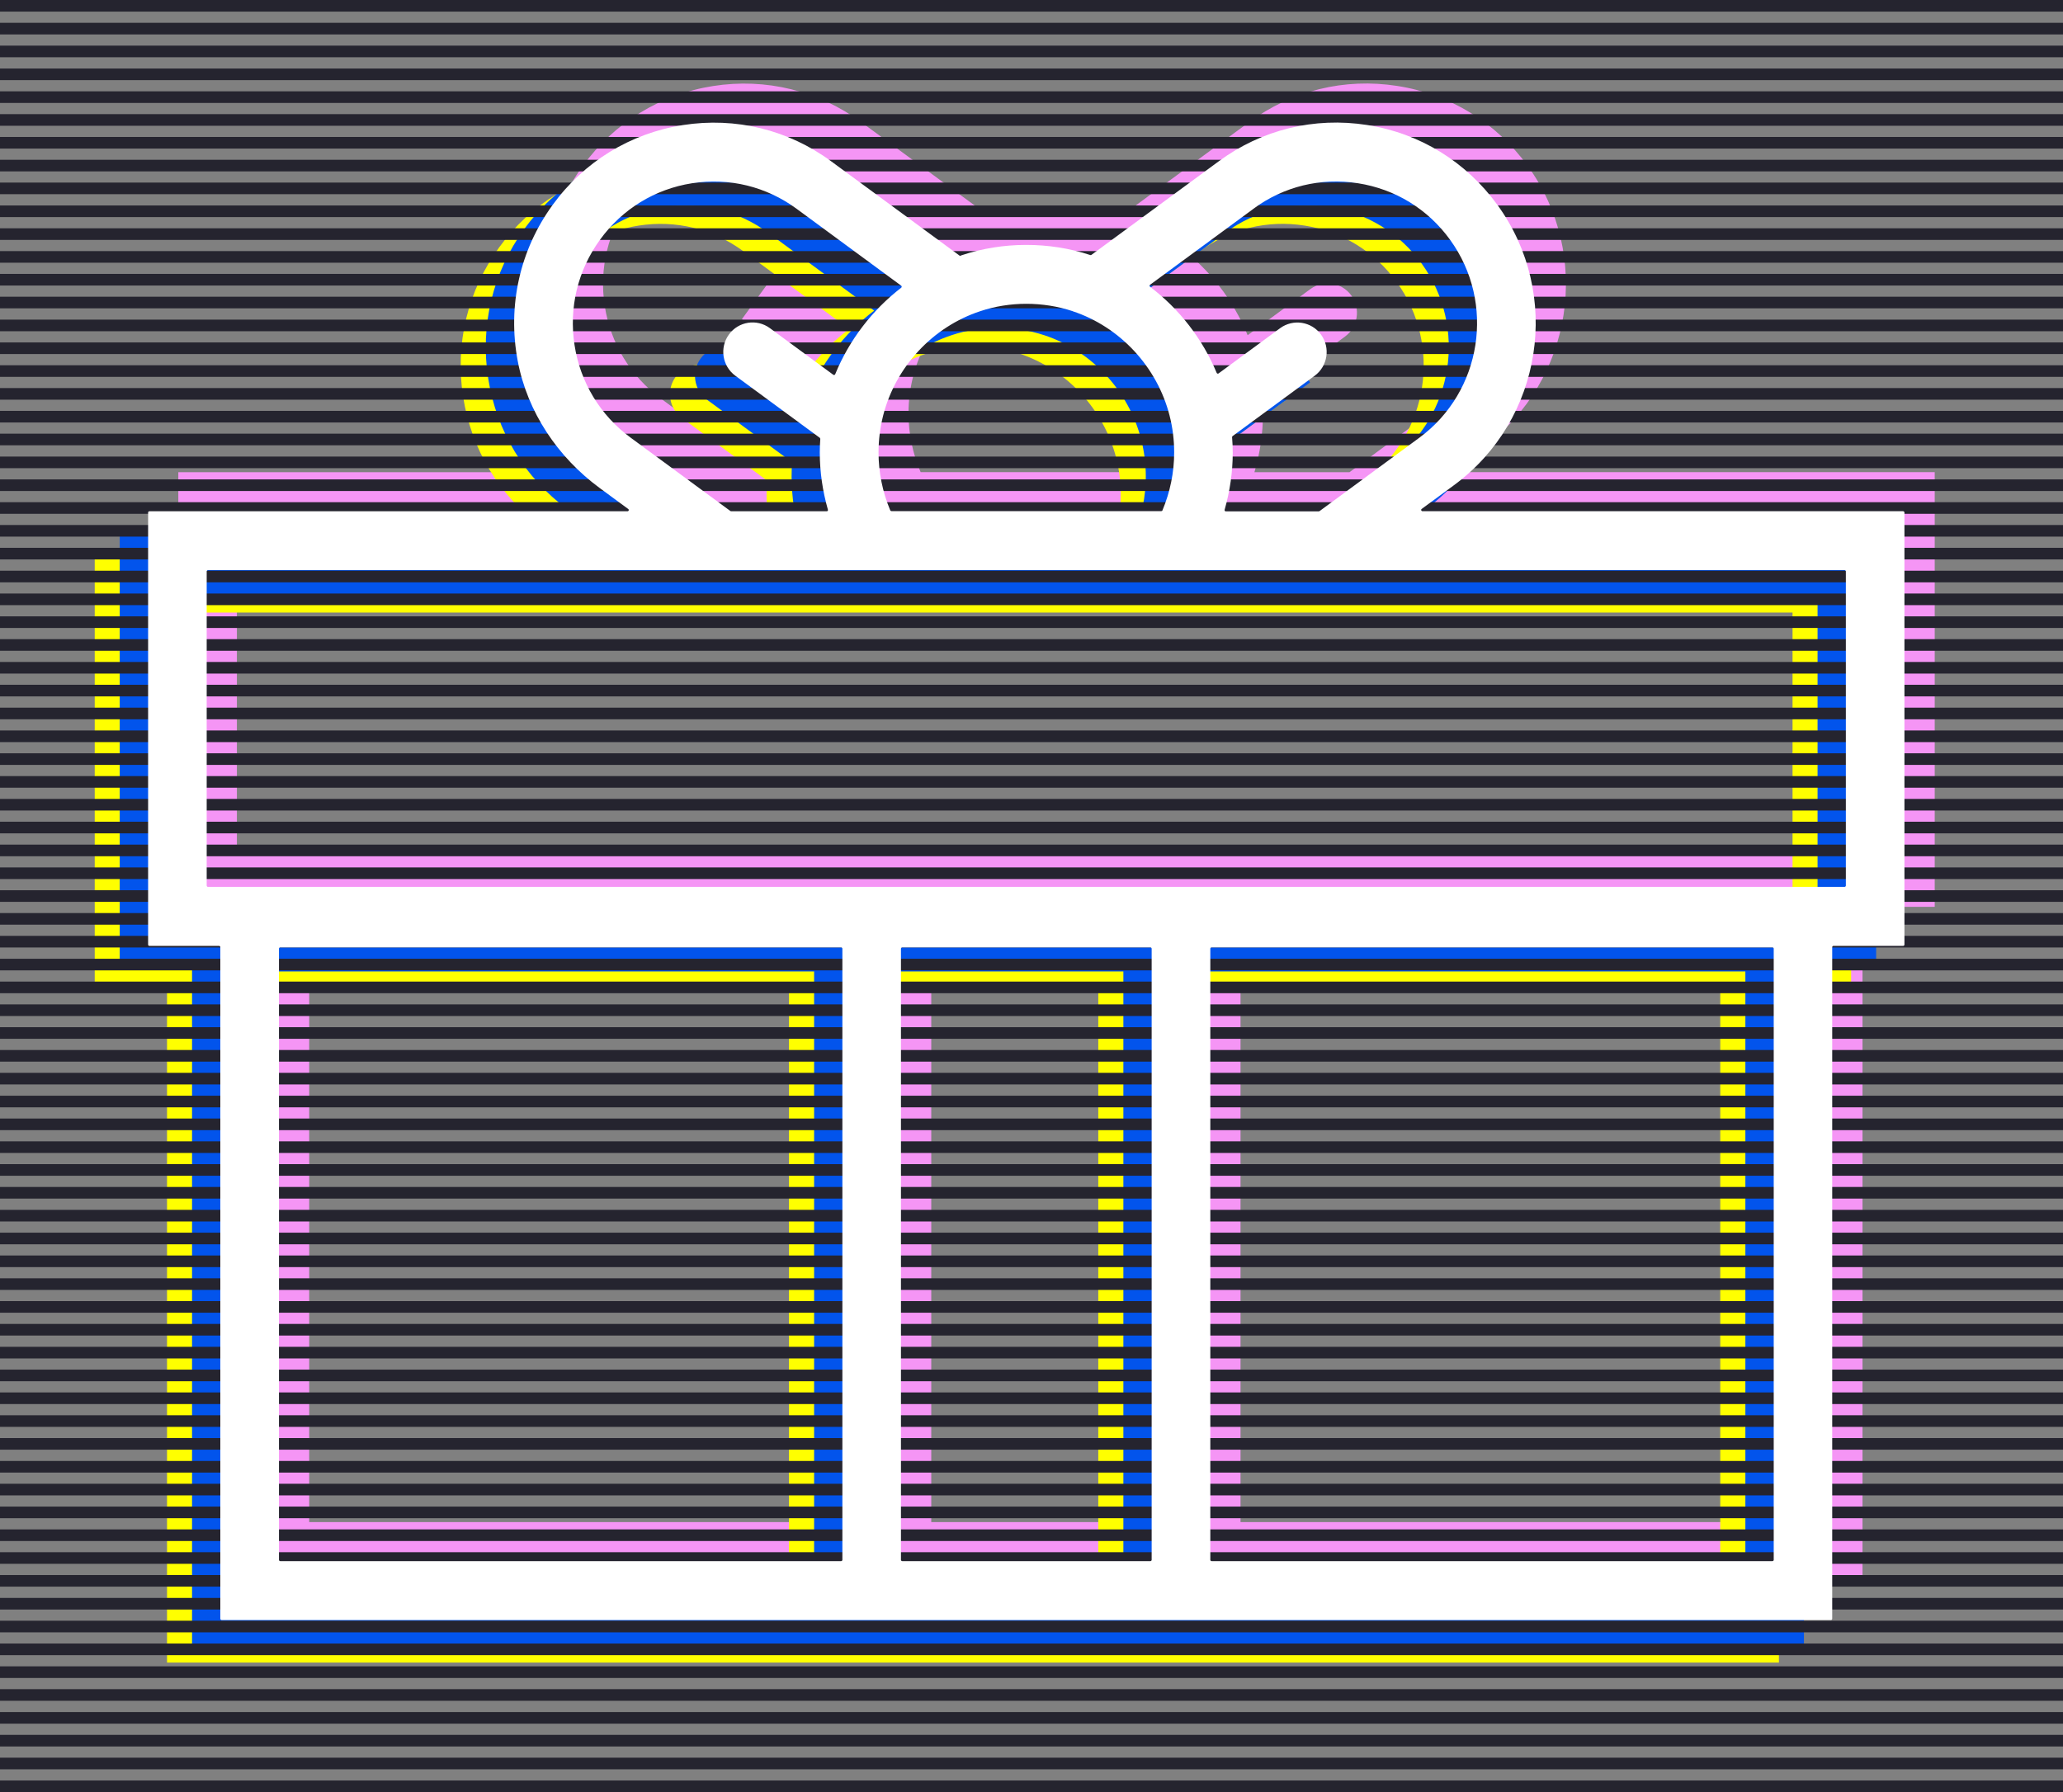
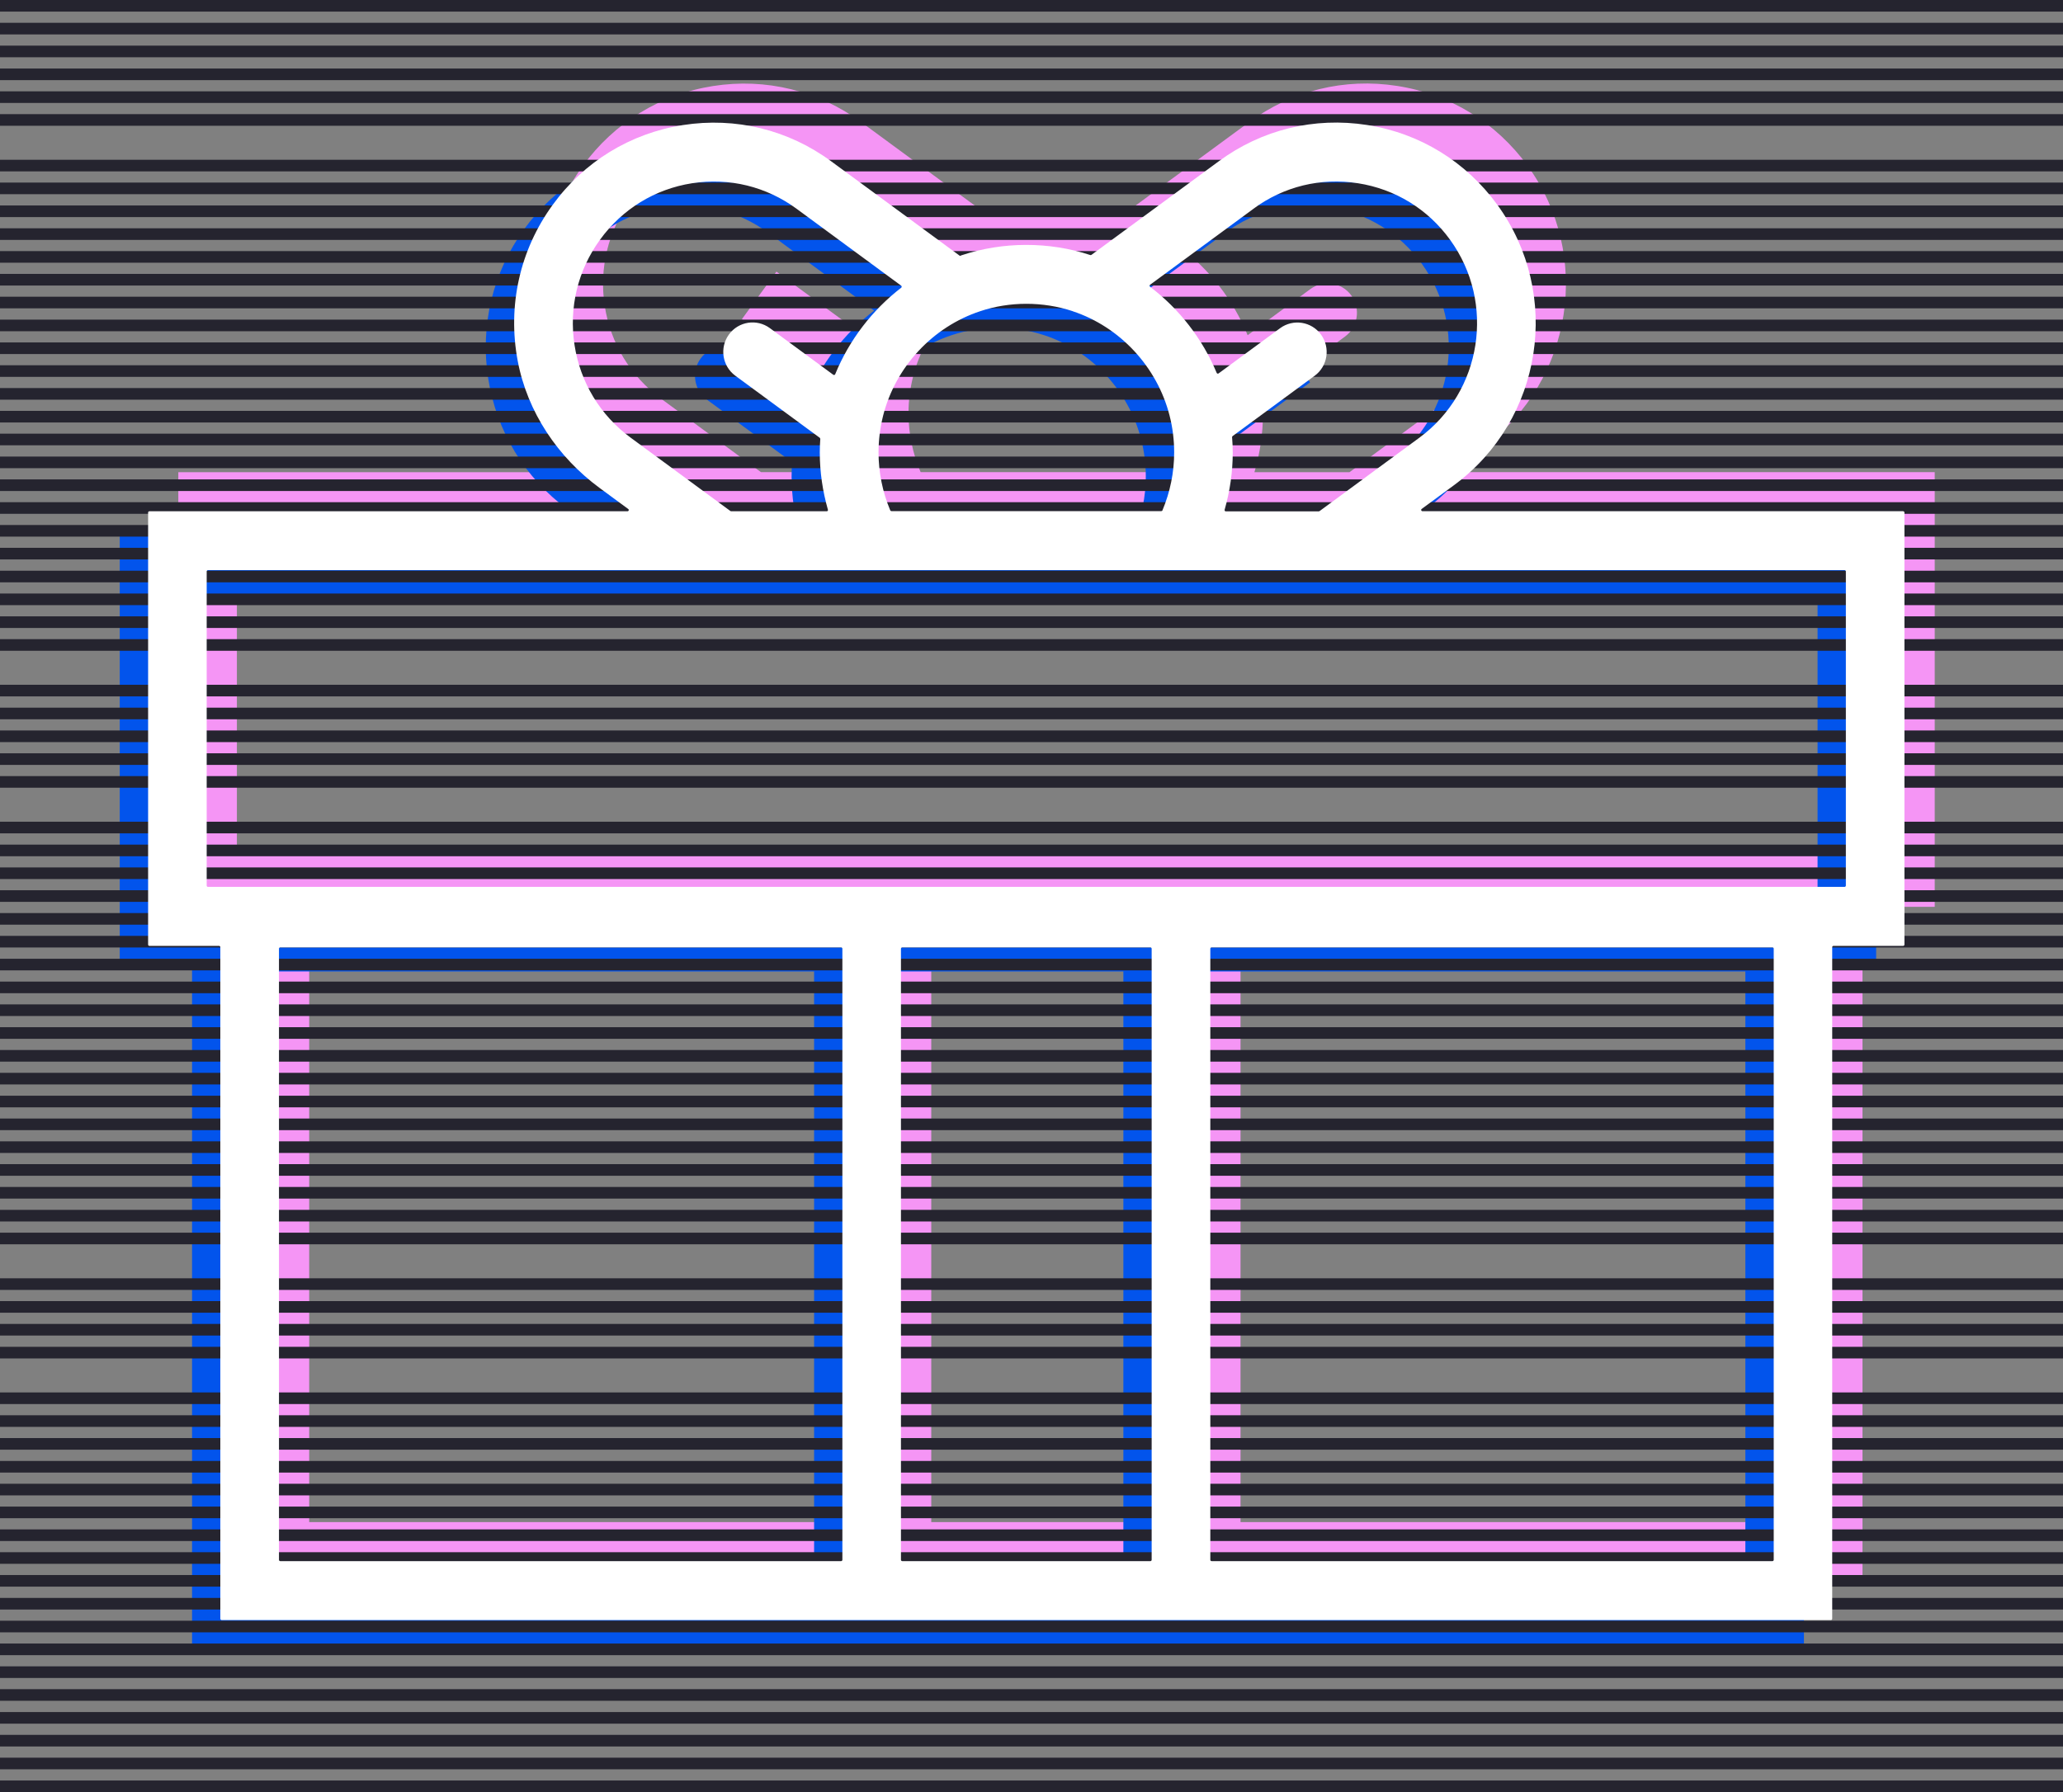
<svg xmlns="http://www.w3.org/2000/svg" width="122" height="106" viewBox="0 0 122 106" fill="none">
  <rect x="0" y="0" width="122" height="106" fill="#808080" stroke="none" />
  <g clip-path="url(#clip0_21451_20022)">
    <path d="M114.414 27.926H85.678L87.771 26.388C93.022 22.529 94.175 15.091 90.34 9.808C88.479 7.249 85.742 5.566 82.63 5.083C79.512 4.595 76.4 5.357 73.861 7.229L66.3 12.786C63.845 11.969 61.099 11.969 58.659 12.786C58.625 12.796 58.59 12.811 58.555 12.825L50.945 7.234C48.406 5.362 45.288 4.6 42.171 5.088C39.058 5.576 36.322 7.254 34.466 9.813C32.521 12.492 31.784 15.793 32.408 19.064C32.982 22.081 34.763 24.725 37.227 26.537L39.123 27.931H10.545V53.637H14.821V93.518H51.608H73.361H110.143V53.637H114.414V27.931V27.926ZM75.91 10.037C77.701 8.713 79.903 8.175 82.1 8.524C84.297 8.867 86.232 10.052 87.544 11.865C90.251 15.594 89.434 20.846 85.728 23.575L79.804 27.931H74.183C74.514 26.806 74.688 25.636 74.688 24.456C74.688 24.137 74.673 23.824 74.648 23.505L79.537 19.91C80.309 19.343 80.477 18.253 79.913 17.476C79.349 16.699 78.265 16.53 77.493 17.097L73.782 19.826C72.931 17.74 71.516 15.922 69.729 14.583L75.905 10.042L75.91 10.037ZM65.216 16.097C68.022 17.023 70.219 19.393 70.951 22.27C71.135 22.982 71.224 23.714 71.224 24.451C71.224 25.651 70.976 26.836 70.506 27.926H54.443C53.978 26.836 53.726 25.651 53.726 24.451C53.726 23.714 53.82 22.977 53.998 22.27C54.73 19.388 56.927 17.023 59.738 16.097C61.48 15.514 63.449 15.514 65.211 16.097H65.216ZM39.078 23.57C37.282 22.245 36.104 20.304 35.763 18.093C35.421 15.883 35.956 13.672 37.272 11.86C38.583 10.052 40.513 8.867 42.71 8.524C44.912 8.18 47.109 8.718 48.906 10.042L55.161 14.638C53.384 15.987 51.979 17.814 51.143 19.905L45.917 16.067L43.873 18.88L50.301 23.605C50.282 23.884 50.272 24.167 50.272 24.451C50.272 25.631 50.45 26.801 50.776 27.926H45.002L39.078 23.57ZM55.072 90.028V53.727H69.897V90.028H55.072ZM18.285 90.028V53.727H51.608V90.028H18.285ZM106.679 90.028H73.361V53.727H106.679V90.028ZM110.95 50.147H14.009V31.412H110.95V50.147Z" fill="#F595F5" />
-     <path d="M109.465 32.746H80.73L82.823 31.208C88.073 27.349 89.226 19.911 85.391 14.628C83.53 12.069 80.794 10.386 77.681 9.903C74.564 9.415 71.451 10.177 68.912 12.049L61.351 17.605C58.897 16.789 56.15 16.789 53.711 17.605C53.676 17.616 53.642 17.63 53.607 17.645L45.996 12.054C43.458 10.182 40.34 9.42 37.222 9.908C34.11 10.396 31.373 12.074 29.518 14.633C27.657 17.192 26.9 20.329 27.385 23.456C27.87 26.582 29.537 29.341 32.081 31.213L34.174 32.751H5.602V58.457H9.877V98.338H46.664H68.418H105.2V58.457H109.47V32.751L109.465 32.746ZM70.961 14.857C72.752 13.533 74.955 12.995 77.152 13.344C79.349 13.687 81.284 14.872 82.595 16.684C85.302 20.414 84.485 25.666 80.779 28.395L74.856 32.751H69.234C69.566 31.626 69.739 30.456 69.739 29.276C69.739 28.957 69.724 28.644 69.699 28.325L75.989 23.705L73.945 20.892L68.838 24.646C67.987 22.559 66.572 20.742 64.785 19.403L70.961 14.862V14.857ZM60.273 20.912C63.078 21.837 65.275 24.207 66.008 27.085C66.191 27.797 66.28 28.529 66.28 29.266C66.28 30.466 66.032 31.651 65.562 32.741H49.5C49.034 31.651 48.782 30.466 48.782 29.266C48.782 28.529 48.876 27.792 49.054 27.085C49.787 24.203 51.984 21.837 54.794 20.912C56.536 20.329 58.506 20.329 60.267 20.912H60.273ZM34.135 28.39C32.338 27.065 31.16 25.124 30.819 22.913C30.478 20.702 31.012 18.492 32.328 16.679C33.64 14.872 35.57 13.687 37.767 13.344C39.969 13 42.166 13.538 43.962 14.862L50.217 19.458C48.441 20.807 47.035 22.634 46.199 24.725L42.374 21.912C41.602 21.345 40.518 21.514 39.954 22.291C39.39 23.067 39.558 24.158 40.33 24.725L45.363 28.425C45.343 28.703 45.333 28.987 45.333 29.271C45.333 30.451 45.511 31.621 45.838 32.746H40.063L34.139 28.39H34.135ZM50.123 94.848V58.547H64.949V94.848H50.123ZM13.336 94.848V58.547H46.659V94.848H13.336ZM101.731 94.848H68.413V58.547H101.731V94.848ZM106.001 54.967H9.066V36.231H106.006V54.967H106.001Z" fill="#FFFF00" />
    <path d="M110.95 31.661H82.214L84.307 30.122C89.558 26.264 90.711 18.825 86.876 13.543C85.015 10.984 82.278 9.301 79.166 8.818C76.048 8.33 72.936 9.092 70.397 10.964L62.836 16.52C60.382 15.704 57.635 15.704 55.195 16.52C55.161 16.53 55.126 16.545 55.092 16.56L47.481 10.969C44.942 9.097 41.825 8.335 38.707 8.823C35.594 9.311 32.858 10.989 31.002 13.548C29.142 16.107 28.384 19.244 28.869 22.37C29.354 25.497 31.022 28.255 33.566 30.127L35.659 31.666H7.081V57.372H11.357V97.252H48.144H69.897H106.68V57.372H110.95V31.666V31.661ZM72.446 13.772C74.237 12.447 76.439 11.91 78.636 12.258C80.834 12.602 82.768 13.787 84.08 15.599C86.787 19.328 85.97 24.581 82.264 27.309L76.34 31.666H70.719C71.05 30.541 71.224 29.37 71.224 28.191C71.224 27.872 71.209 27.558 71.184 27.24L77.474 22.619L75.43 19.806L70.323 23.56C69.472 21.474 68.057 19.657 66.27 18.317L72.446 13.777V13.772ZM61.752 19.826C64.558 20.752 66.755 23.122 67.487 26C67.671 26.712 67.76 27.444 67.76 28.181C67.76 29.381 67.512 30.565 67.042 31.656H50.979C50.514 30.565 50.262 29.381 50.262 28.181C50.262 27.444 50.356 26.707 50.534 26C51.266 23.117 53.464 20.752 56.274 19.826C58.016 19.244 59.986 19.244 61.747 19.826H61.752ZM35.614 27.304C33.818 25.98 32.64 24.038 32.299 21.828C31.957 19.617 32.492 17.406 33.808 15.594C35.119 13.787 37.049 12.602 39.246 12.258C41.449 11.915 43.646 12.452 45.442 13.777L51.697 18.372C49.92 19.721 48.515 21.549 47.679 23.64L43.853 20.827C43.081 20.259 41.998 20.428 41.434 21.205C40.87 21.982 41.038 23.072 41.81 23.64L46.842 27.339C46.823 27.618 46.813 27.902 46.813 28.186C46.813 29.366 46.991 30.536 47.318 31.661H41.543L35.619 27.304H35.614ZM51.608 93.762V57.461H66.433V93.762H51.608ZM14.821 93.762V57.461H48.144V93.762H14.821ZM103.216 93.762H69.897V57.461H103.216V93.762ZM107.486 53.882H10.545V35.146H107.486V53.882Z" fill="#0254EC" />
    <path d="M122 0H0V0.687H122V0Z" fill="#25242F" />
    <path d="M122 1.349H0V2.036H122V1.349Z" fill="#25242F" />
    <path d="M122 2.699H0V3.386H122V2.699Z" fill="#25242F" />
    <path d="M122 4.053H0V4.74H122V4.053Z" fill="#25242F" />
    <path d="M122 5.402H0V6.089H122V5.402Z" fill="#25242F" />
    <path d="M122 6.751H0V7.439H122V6.751Z" fill="#25242F" />
-     <path d="M122 8.101H0V8.788H122V8.101Z" fill="#25242F" />
    <path d="M122 9.45H0V10.137H122V9.45Z" fill="#25242F" />
    <path d="M122 10.799H0V11.486H122V10.799Z" fill="#25242F" />
    <path d="M122 12.153H0V12.84H122V12.153Z" fill="#25242F" />
    <path d="M122 13.503H0V14.19H122V13.503Z" fill="#25242F" />
    <path d="M122 14.852H0V15.539H122V14.852Z" fill="#25242F" />
    <path d="M122 16.201H0V16.888H122V16.201Z" fill="#25242F" />
    <path d="M122 17.55H0V18.237H122V17.55Z" fill="#25242F" />
    <path d="M122 18.905H0V19.592H122V18.905Z" fill="#25242F" />
    <path d="M122 20.254H0V20.941H122V20.254Z" fill="#25242F" />
    <path d="M122 21.604H0V22.291H122V21.604Z" fill="#25242F" />
    <path d="M122 22.953H0V23.64H122V22.953Z" fill="#25242F" />
    <path d="M122 24.302H0V24.989H122V24.302Z" fill="#25242F" />
    <path d="M122 25.651H0V26.338H122V25.651Z" fill="#25242F" />
    <path d="M122 27.005H0V27.692H122V27.005Z" fill="#25242F" />
    <path d="M122 28.355H0V29.042H122V28.355Z" fill="#25242F" />
    <path d="M122 29.704H0V30.391H122V29.704Z" fill="#25242F" />
    <path d="M122 31.053H0V31.74H122V31.053Z" fill="#25242F" />
    <path d="M122 32.402H0V33.089H122V32.402Z" fill="#25242F" />
    <path d="M122 33.757H0V34.444H122V33.757Z" fill="#25242F" />
    <path d="M122 35.106H0V35.793H122V35.106Z" fill="#25242F" />
    <path d="M122 36.456H0V37.143H122V36.456Z" fill="#25242F" />
    <path d="M122 37.805H0V38.492H122V37.805Z" fill="#25242F" />
-     <path d="M122 39.154H0V39.841H122V39.154Z" fill="#25242F" />
    <path d="M122 40.503H0V41.19H122V40.503Z" fill="#25242F" />
    <path d="M122 41.857H0V42.544H122V41.857Z" fill="#25242F" />
    <path d="M122 43.206H0V43.894H122V43.206Z" fill="#25242F" />
    <path d="M122 44.556H0V45.243H122V44.556Z" fill="#25242F" />
    <path d="M122 45.905H0V46.592H122V45.905Z" fill="#25242F" />
-     <path d="M122 47.254H0V47.941H122V47.254Z" fill="#25242F" />
    <path d="M122 48.603H0V49.291H122V48.603Z" fill="#25242F" />
    <path d="M122 49.958H0V50.645H122V49.958Z" fill="#25242F" />
    <path d="M122 51.307H0V51.994H122V51.307Z" fill="#25242F" />
    <path d="M122 52.656H0V53.343H122V52.656Z" fill="#25242F" />
    <path d="M122 54.006H0V54.693H122V54.006Z" fill="#25242F" />
    <path d="M122 55.355H0V56.042H122V55.355Z" fill="#25242F" />
    <path d="M122 56.709H0V57.396H122V56.709Z" fill="#25242F" />
    <path d="M122 58.059H0V58.746H122V58.059Z" fill="#25242F" />
    <path d="M122 59.408H0V60.095H122V59.408Z" fill="#25242F" />
    <path d="M122 60.757H0V61.444H122V60.757Z" fill="#25242F" />
    <path d="M122 62.106H0V62.794H122V62.106Z" fill="#25242F" />
    <path d="M122 63.456H0V64.143H122V63.456Z" fill="#25242F" />
    <path d="M122 64.81H0V65.497H122V64.81Z" fill="#25242F" />
    <path d="M122 66.159H0V66.846H122V66.159Z" fill="#25242F" />
    <path d="M122 67.508H0V68.195H122V67.508Z" fill="#25242F" />
    <path d="M122 68.857H0V69.544H122V68.857Z" fill="#25242F" />
    <path d="M122 70.207H0V70.894H122V70.207Z" fill="#25242F" />
    <path d="M122 71.561H0V72.248H122V71.561Z" fill="#25242F" />
    <path d="M122 72.911H0V73.598H122V72.911Z" fill="#25242F" />
-     <path d="M122 74.26H0V74.947H122V74.26Z" fill="#25242F" />
+     <path d="M122 74.26H0H122V74.26Z" fill="#25242F" />
    <path d="M122 75.609H0V76.296H122V75.609Z" fill="#25242F" />
    <path d="M122 76.958H0V77.645H122V76.958Z" fill="#25242F" />
    <path d="M122 78.308H0V78.995H122V78.308Z" fill="#25242F" />
    <path d="M122 79.662H0V80.349H122V79.662Z" fill="#25242F" />
-     <path d="M122 81.011H0V81.698H122V81.011Z" fill="#25242F" />
    <path d="M122 82.36H0V83.047H122V82.36Z" fill="#25242F" />
    <path d="M122 83.71H0V84.397H122V83.71Z" fill="#25242F" />
    <path d="M122 85.059H0V85.746H122V85.059Z" fill="#25242F" />
    <path d="M122 86.413H0V87.1H122V86.413Z" fill="#25242F" />
    <path d="M122 87.762H0V88.449H122V87.762Z" fill="#25242F" />
    <path d="M122 89.112H0V89.799H122V89.112Z" fill="#25242F" />
    <path d="M122 90.461H0V91.148H122V90.461Z" fill="#25242F" />
    <path d="M122 91.81H0V92.497H122V91.81Z" fill="#25242F" />
    <path d="M122 93.16H0V93.847H122V93.16Z" fill="#25242F" />
    <path d="M122 94.514H0V95.201H122V94.514Z" fill="#25242F" />
    <path d="M122 95.863H0V96.55H122V95.863Z" fill="#25242F" />
    <path d="M122 97.212H0V97.9H122V97.212Z" fill="#25242F" />
    <path d="M122 98.561H0V99.249H122V98.561Z" fill="#25242F" />
    <path d="M122 99.911H0V100.598H122V99.911Z" fill="#25242F" />
    <path d="M122 101.265H0V101.952H122V101.265Z" fill="#25242F" />
    <path d="M122 102.614H0V103.301H122V102.614Z" fill="#25242F" />
    <path d="M122 103.964H0V104.651H122V103.964Z" fill="#25242F" />
    <path d="M122 105.313H0V106H122V105.313Z" fill="#25242F" />
    <path d="M112.553 30.236H84.119C84.045 30.236 84.015 30.142 84.075 30.102L85.985 28.698C91.235 24.839 92.388 17.401 88.553 12.118C86.692 9.559 83.956 7.876 80.843 7.393C77.726 6.906 74.613 7.667 72.075 9.539L64.543 15.076C64.543 15.076 64.499 15.096 64.479 15.086C62.034 14.279 59.303 14.289 56.873 15.096C56.838 15.106 56.804 15.121 56.769 15.136L49.158 9.544C46.62 7.672 43.502 6.91 40.385 7.398C37.272 7.886 34.535 9.564 32.68 12.123C30.74 14.792 30.003 18.083 30.616 21.349C31.19 24.381 32.987 27.045 35.466 28.867L37.153 30.107C37.213 30.152 37.183 30.241 37.109 30.241H8.833C8.793 30.241 8.759 30.276 8.759 30.316V55.873C8.759 55.913 8.793 55.947 8.833 55.947H12.955C12.995 55.947 13.029 55.982 13.029 56.022V95.748C13.029 95.788 13.064 95.823 13.104 95.823H49.816H71.57H108.278C108.317 95.823 108.352 95.788 108.352 95.748V56.022C108.352 55.982 108.387 55.947 108.426 55.947H112.548C112.588 55.947 112.623 55.913 112.623 55.873V30.316C112.623 30.276 112.588 30.241 112.548 30.241L112.553 30.236ZM74.118 12.352C75.91 11.028 78.112 10.49 80.309 10.839C82.506 11.182 84.441 12.367 85.752 14.18C88.459 17.909 87.643 23.162 83.936 25.89L78.033 30.232C78.033 30.232 78.003 30.246 77.988 30.246H72.49C72.441 30.246 72.406 30.202 72.421 30.152C72.733 29.056 72.901 27.921 72.901 26.771C72.901 26.468 72.886 26.164 72.862 25.86C72.862 25.835 72.871 25.81 72.891 25.795L77.746 22.226C78.518 21.658 78.686 20.567 78.122 19.791C77.558 19.014 76.474 18.845 75.702 19.412L72.065 22.086C72.025 22.116 71.971 22.101 71.951 22.056C71.11 20.035 69.739 18.272 68.012 16.963C67.972 16.933 67.972 16.873 68.012 16.843L74.109 12.362L74.118 12.352ZM63.43 18.407C66.236 19.333 68.433 21.703 69.165 24.581C69.348 25.293 69.437 26.024 69.437 26.761C69.437 27.946 69.195 29.111 68.744 30.187C68.734 30.217 68.705 30.232 68.675 30.232H52.716C52.687 30.232 52.657 30.212 52.647 30.187C52.192 29.106 51.954 27.941 51.954 26.761C51.954 26.024 52.048 25.288 52.226 24.581C52.959 21.698 55.156 19.333 57.967 18.407C59.708 17.824 61.678 17.824 63.44 18.407H63.43ZM37.292 25.885C35.495 24.561 34.318 22.619 33.976 20.408C33.635 18.198 34.169 15.987 35.486 14.175C36.797 12.367 38.727 11.182 40.924 10.839C43.126 10.495 45.323 11.033 47.12 12.357L53.295 16.898C53.335 16.928 53.335 16.988 53.295 17.018C51.578 18.342 50.217 20.114 49.391 22.136C49.371 22.181 49.317 22.196 49.277 22.166L45.526 19.407C44.754 18.84 43.67 19.009 43.106 19.786C42.542 20.562 42.71 21.653 43.482 22.221L48.48 25.895C48.48 25.895 48.51 25.935 48.51 25.96C48.49 26.229 48.48 26.497 48.48 26.766C48.48 27.916 48.648 29.052 48.96 30.147C48.975 30.197 48.941 30.241 48.891 30.241H43.24C43.24 30.241 43.21 30.236 43.195 30.227L37.292 25.885ZM53.28 92.263V56.112C53.28 56.072 53.315 56.037 53.355 56.037H68.032C68.071 56.037 68.106 56.072 68.106 56.112V92.263C68.106 92.303 68.071 92.338 68.032 92.338H53.355C53.315 92.338 53.28 92.303 53.28 92.263ZM16.498 92.263V56.112C16.498 56.072 16.533 56.037 16.573 56.037H49.742C49.782 56.037 49.816 56.072 49.816 56.112V92.263C49.816 92.303 49.782 92.338 49.742 92.338H16.573C16.533 92.338 16.498 92.303 16.498 92.263ZM104.819 92.338H71.649C71.609 92.338 71.575 92.303 71.575 92.263V56.112C71.575 56.072 71.609 56.037 71.649 56.037H104.819C104.858 56.037 104.893 56.072 104.893 56.112V92.263C104.893 92.303 104.858 92.338 104.819 92.338ZM109.089 52.457H12.297C12.257 52.457 12.223 52.422 12.223 52.383V33.796C12.223 33.757 12.257 33.722 12.297 33.722H109.084C109.124 33.722 109.159 33.757 109.159 33.796V52.383C109.159 52.422 109.124 52.457 109.084 52.457H109.089Z" fill="white" />
  </g>
  <defs>
    <clipPath id="clip0_21451_20022">
      <rect width="122" height="106" fill="white" />
    </clipPath>
  </defs>
</svg>